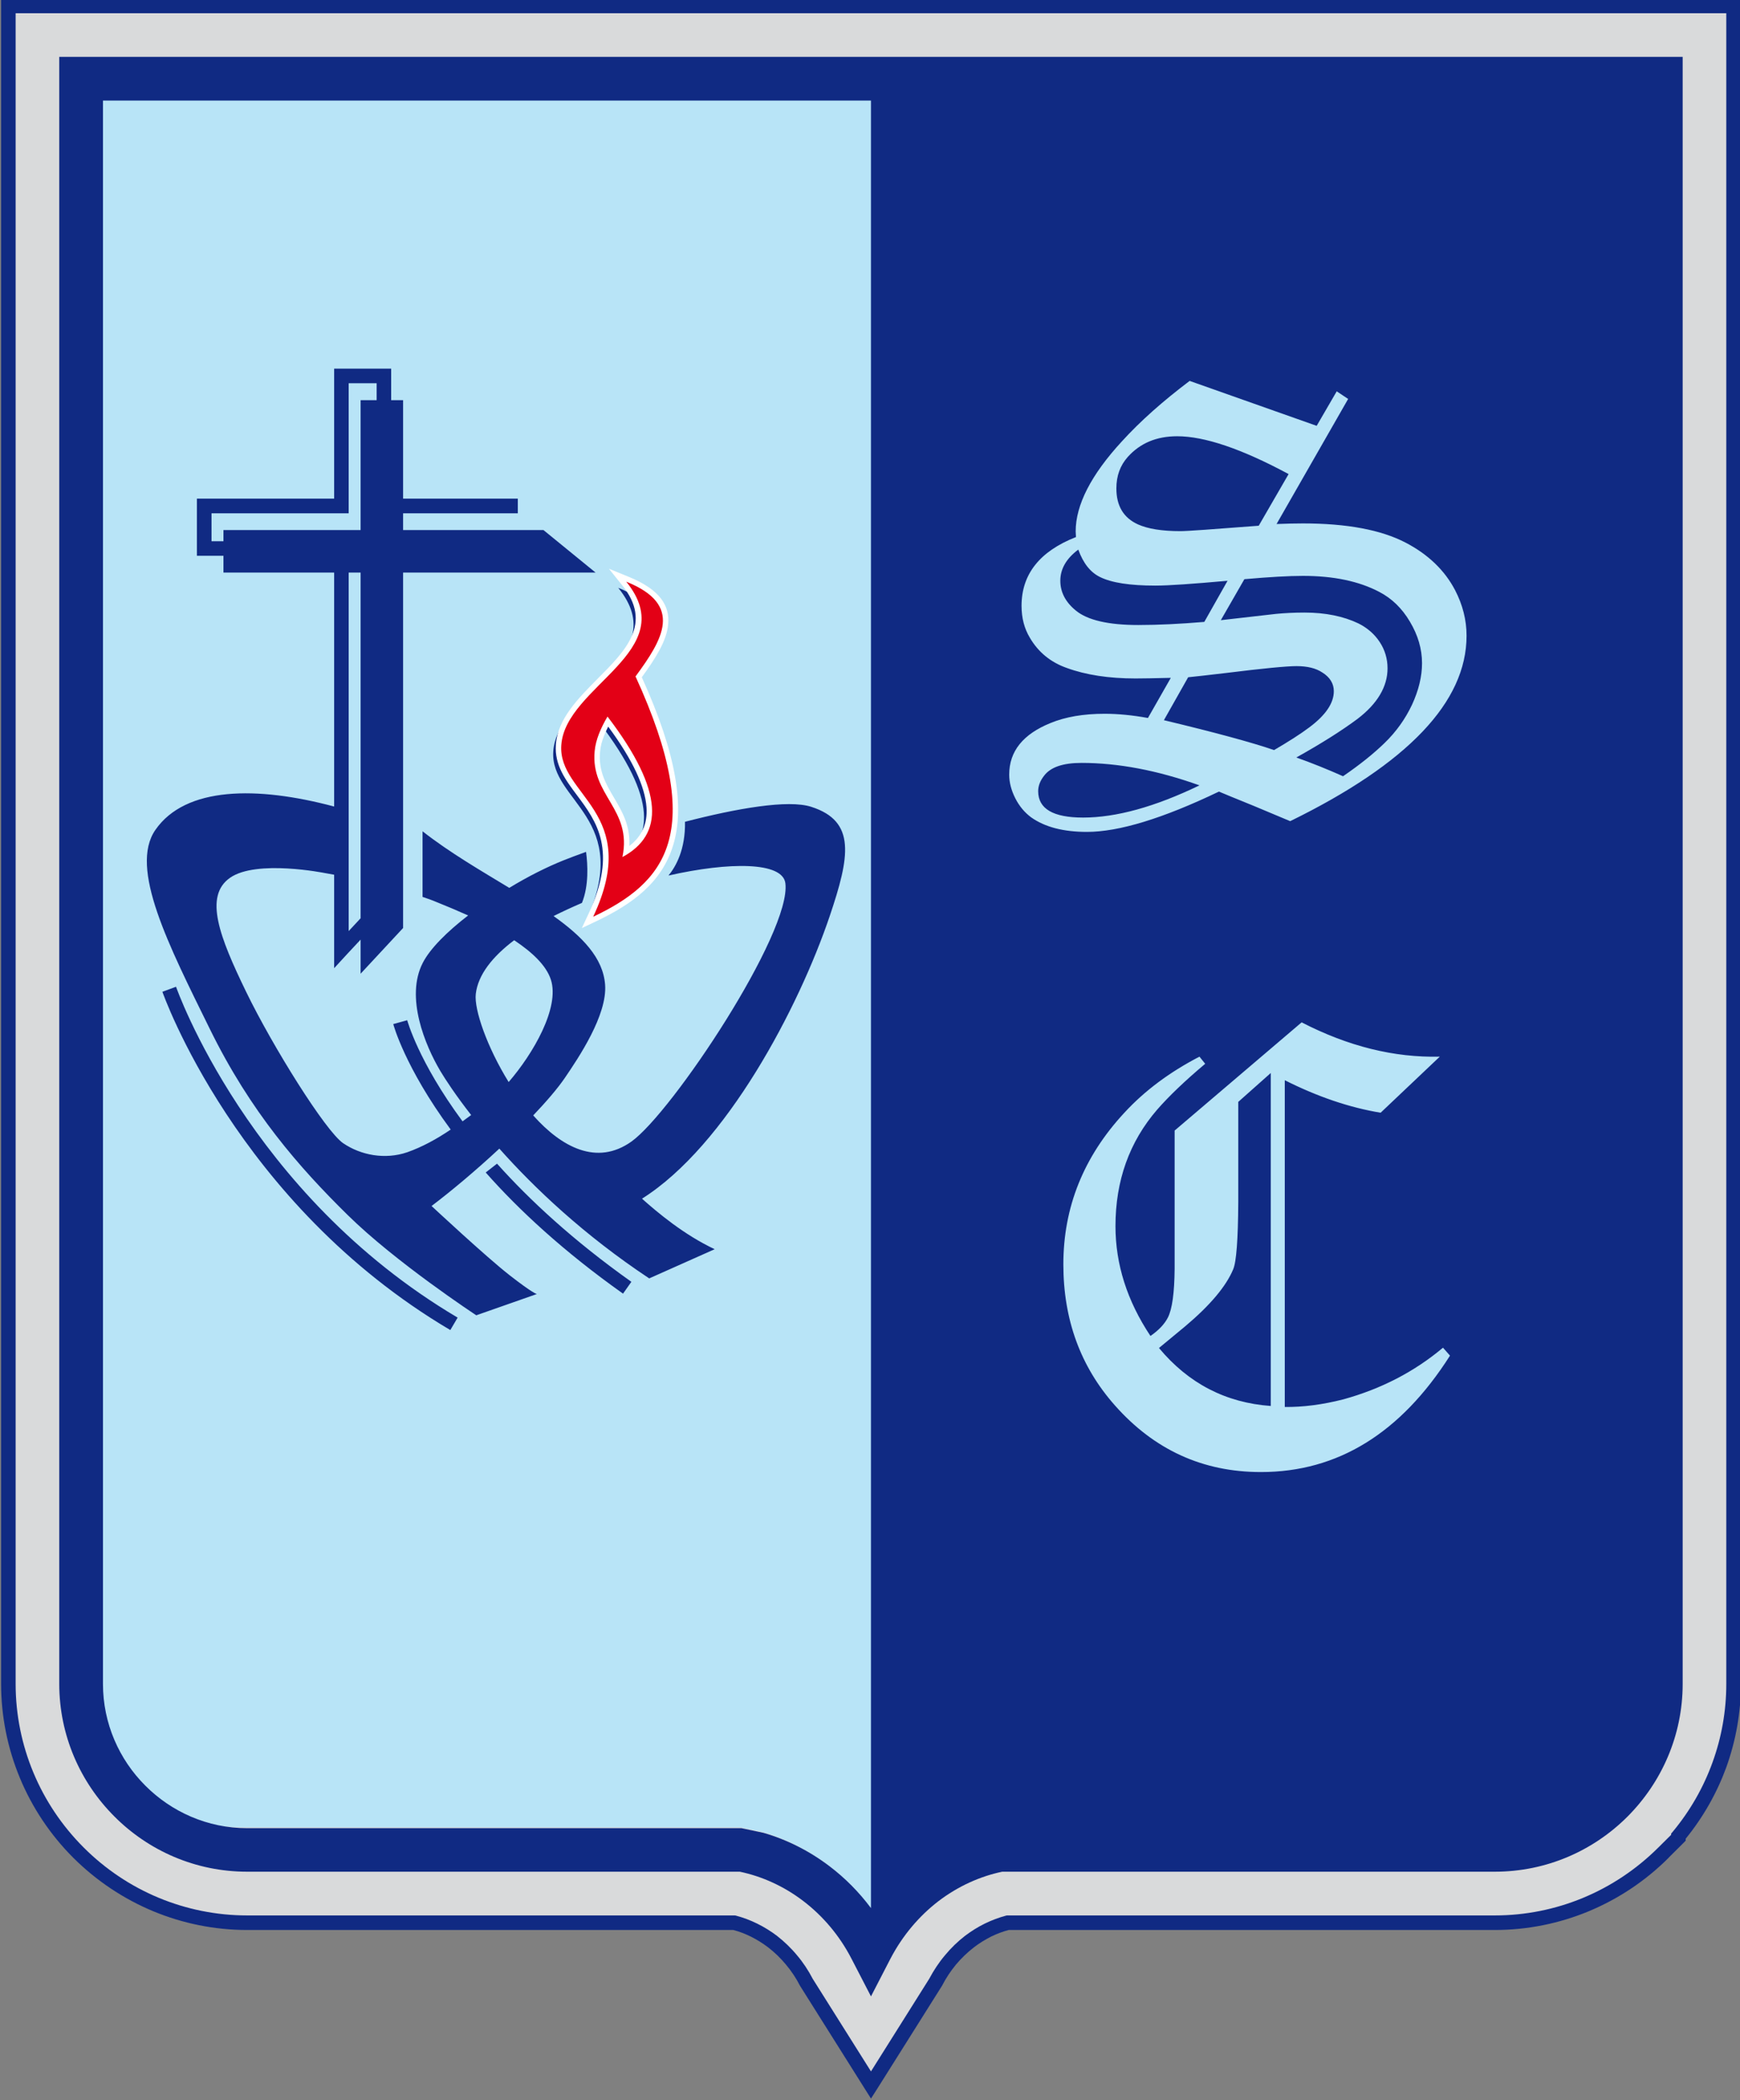
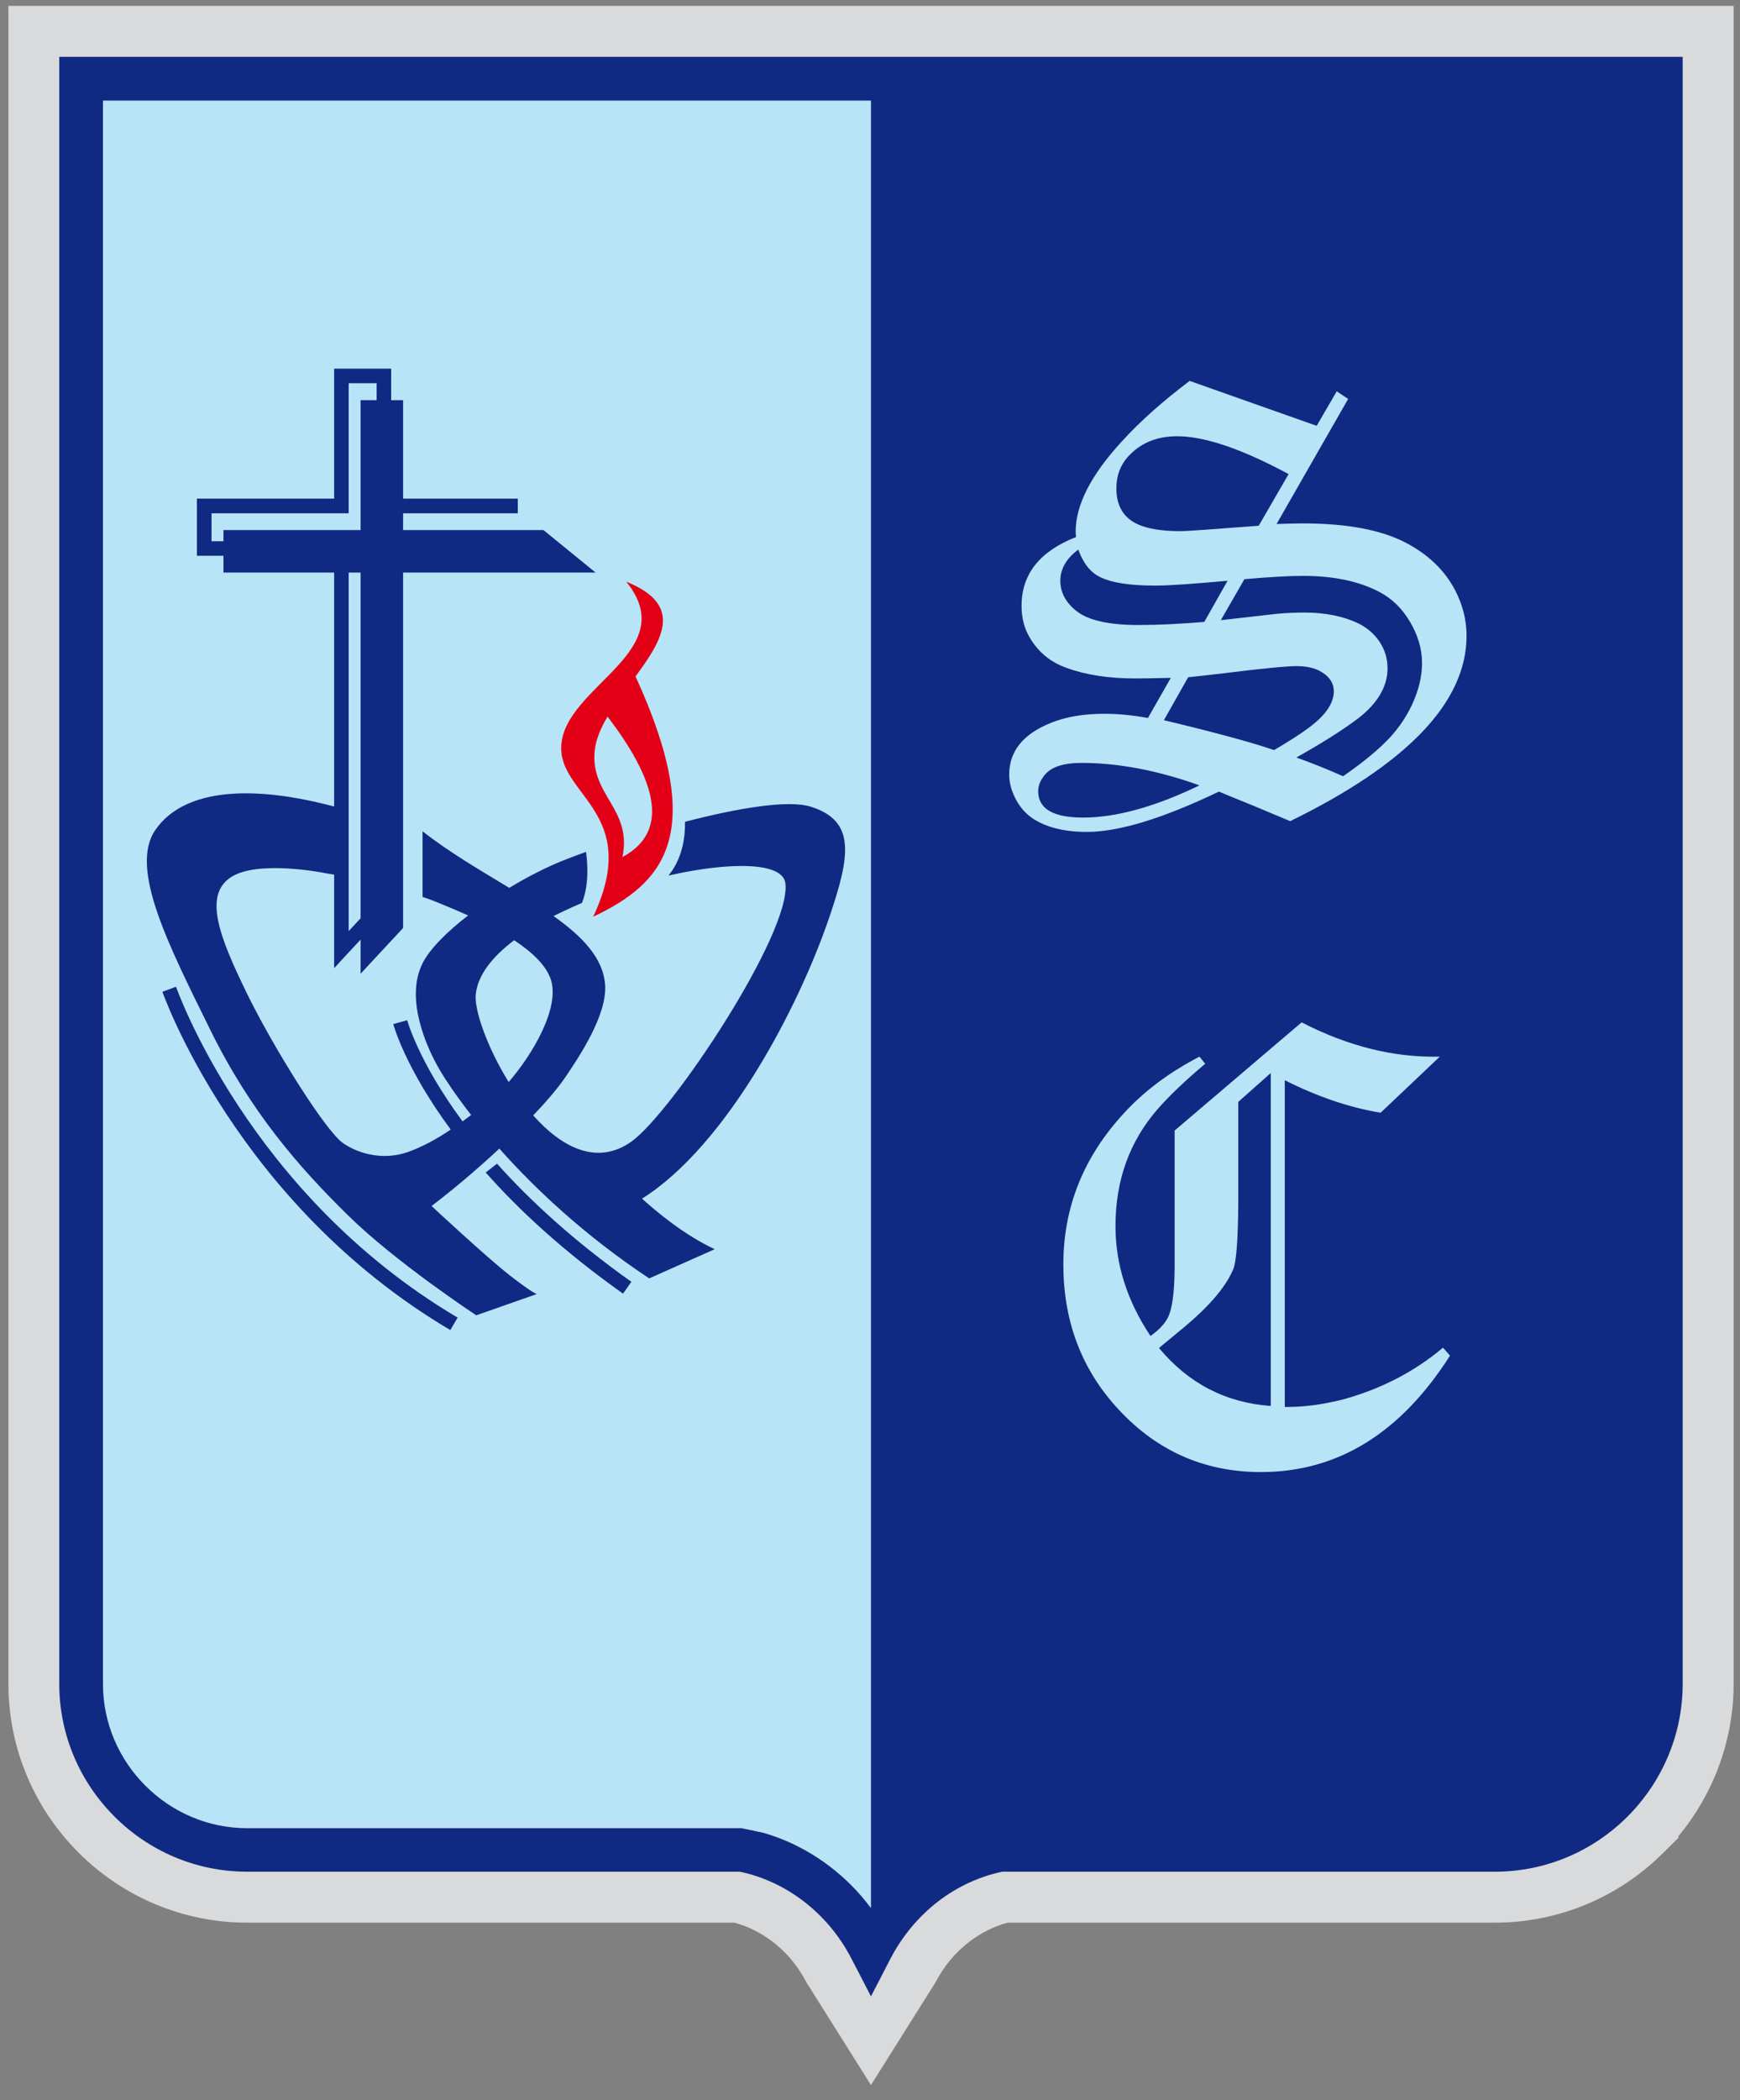
<svg xmlns="http://www.w3.org/2000/svg" width="67.8pt" height="81.8pt" viewBox="0 0 67.8 81.8" version="1.1">
  <rect x="0" y="0" width="67.8" height="81.8" fill="#808080" stroke="none" />
  <g id="surface1">
    <path style=" stroke:none;fill-rule:evenodd;fill:rgb(85.156%,85.547%,85.938%);fill-opacity:1;" d="M 65.402 71.516 L 65.402 71.582 L 64.82 72.156 C 63.074 73.906 60.719 74.887 58.246 74.887 L 39.27 74.887 C 38.73 75.023 38.219 75.293 37.777 75.625 C 37.223 76.047 36.773 76.594 36.453 77.211 L 33.938 81.211 L 31.422 77.211 C 31.102 76.594 30.656 76.047 30.102 75.625 C 29.66 75.293 29.148 75.023 28.609 74.887 L 9.629 74.887 C 7.16 74.887 4.805 73.906 3.059 72.156 C 1.309 70.41 0.328 68.055 0.328 65.586 L 0.328 0.23 L 67.551 0.23 L 67.551 65.586 C 67.551 67.766 66.781 69.855 65.402 71.516 Z M 61.883 5.898 L 5.996 5.898 L 5.996 65.586 C 5.996 66.551 6.383 67.465 7.066 68.148 C 7.75 68.836 8.664 69.219 9.629 69.219 L 29.102 69.219 L 30.16 69.445 C 31.41 69.715 32.535 70.355 33.543 71.129 C 33.676 71.227 33.809 71.336 33.938 71.445 C 34.066 71.336 34.199 71.227 34.336 71.129 C 35.344 70.355 36.469 69.715 37.719 69.445 L 38.773 69.219 L 58.246 69.219 C 59.215 69.219 60.129 68.836 60.812 68.148 C 61.496 67.469 61.883 66.551 61.883 65.586 Z M 61.883 5.898 " />
-     <path style=" stroke:none;fill-rule:evenodd;fill:rgb(6.273%,16.479%,51.367%);fill-opacity:1;" d="M 65.684 71.617 L 65.684 71.691 L 65.602 71.777 L 65.02 72.355 L 65.02 72.359 C 64.121 73.258 63.062 73.961 61.91 74.441 C 60.762 74.918 59.52 75.172 58.246 75.172 L 39.305 75.172 C 39.07 75.234 38.844 75.32 38.625 75.426 C 38.387 75.547 38.156 75.688 37.949 75.848 C 37.691 76.047 37.457 76.273 37.25 76.52 C 37.043 76.77 36.859 77.047 36.707 77.344 L 36.695 77.363 L 34.18 81.359 L 33.938 81.738 L 33.699 81.359 L 31.184 77.363 L 31.172 77.344 C 31.02 77.047 30.836 76.77 30.625 76.52 C 30.422 76.273 30.188 76.047 29.93 75.848 C 29.719 75.688 29.492 75.547 29.25 75.426 C 29.035 75.32 28.809 75.234 28.574 75.172 L 9.629 75.172 C 8.359 75.172 7.117 74.918 5.969 74.441 C 4.816 73.961 3.758 73.258 2.855 72.359 C 1.957 71.461 1.25 70.398 0.773 69.246 C 0.297 68.098 0.043 66.855 0.043 65.586 L 0.043 -0.051 L 67.836 -0.051 L 67.836 65.586 C 67.836 66.707 67.637 67.801 67.266 68.836 C 66.898 69.84 66.367 70.777 65.684 71.617 Z M 64.621 71.957 L 65.117 71.465 L 65.117 71.418 L 65.184 71.34 C 65.855 70.531 66.379 69.617 66.73 68.641 C 67.082 67.672 67.266 66.641 67.266 65.586 L 67.266 0.516 L 0.609 0.516 L 0.609 65.586 C 0.609 66.781 0.848 67.953 1.297 69.031 C 1.746 70.113 2.41 71.109 3.258 71.957 C 4.105 72.805 5.102 73.469 6.184 73.918 C 7.266 74.367 8.434 74.605 9.629 74.605 L 28.641 74.605 L 28.676 74.613 C 28.961 74.688 29.238 74.793 29.5 74.922 C 29.773 75.055 30.035 75.219 30.273 75.398 C 30.562 75.625 30.828 75.879 31.062 76.164 C 31.297 76.441 31.5 76.75 31.668 77.074 L 33.938 80.68 L 36.207 77.074 C 36.379 76.75 36.582 76.441 36.816 76.164 C 37.051 75.879 37.312 75.625 37.605 75.398 C 37.844 75.219 38.102 75.055 38.375 74.922 C 38.641 74.793 38.918 74.688 39.199 74.613 L 39.234 74.605 L 58.246 74.605 C 59.445 74.605 60.613 74.367 61.691 73.918 C 62.773 73.469 63.77 72.805 64.621 71.957 Z M 61.598 6.184 L 6.277 6.184 L 6.277 65.586 C 6.277 66.027 6.367 66.465 6.535 66.859 C 6.703 67.262 6.949 67.633 7.266 67.953 C 7.582 68.266 7.953 68.512 8.355 68.68 C 8.754 68.848 9.188 68.934 9.629 68.934 L 29.133 68.934 L 29.164 68.941 L 30.219 69.168 C 30.867 69.309 31.484 69.543 32.07 69.844 C 32.648 70.145 33.199 70.504 33.715 70.898 C 33.785 70.961 33.855 71.008 33.918 71.062 L 33.938 71.082 L 33.957 71.062 C 34.023 71.008 34.09 70.961 34.164 70.898 C 34.68 70.504 35.227 70.145 35.805 69.844 C 36.391 69.543 37.008 69.309 37.66 69.168 L 38.715 68.941 L 38.746 68.934 L 58.246 68.934 C 58.691 68.934 59.125 68.848 59.523 68.68 C 59.926 68.512 60.297 68.266 60.613 67.953 C 60.93 67.633 61.176 67.266 61.344 66.863 C 61.508 66.465 61.598 66.027 61.598 65.586 Z M 5.996 5.617 L 62.164 5.617 L 62.164 65.586 C 62.164 66.102 62.062 66.609 61.867 67.082 C 61.672 67.551 61.383 67.98 61.012 68.352 C 60.645 68.719 60.211 69.008 59.742 69.207 C 59.273 69.398 58.766 69.504 58.246 69.504 L 38.801 69.504 L 37.777 69.723 C 37.176 69.848 36.605 70.066 36.066 70.348 C 35.516 70.629 34.996 70.973 34.508 71.348 L 34.312 71.504 C 34.238 71.562 34.172 71.613 34.121 71.66 L 33.938 71.812 L 33.754 71.66 C 33.688 71.602 33.621 71.547 33.566 71.504 L 33.371 71.348 C 32.879 70.973 32.359 70.629 31.812 70.348 C 31.27 70.066 30.699 69.848 30.102 69.723 L 29.074 69.504 L 9.629 69.504 C 9.113 69.504 8.605 69.398 8.137 69.207 C 7.664 69.008 7.234 68.719 6.863 68.348 C 6.496 67.98 6.207 67.547 6.012 67.082 C 5.816 66.609 5.711 66.102 5.711 65.586 L 5.711 5.617 Z M 5.996 5.617 " />
    <path style=" stroke:none;fill-rule:evenodd;fill:rgb(72.069%,89.452%,96.875%);fill-opacity:1;" d="M 64.16 3.227 L 3.719 3.227 L 3.719 65.504 C 3.719 67.059 4.355 68.477 5.387 69.504 C 6.414 70.535 7.832 71.172 9.391 71.172 L 28.844 71.172 L 29.703 71.355 C 30.621 71.621 31.516 72.066 32.32 72.684 C 32.914 73.137 33.461 73.688 33.938 74.32 C 34.414 73.688 34.961 73.137 35.559 72.684 C 36.363 72.066 37.258 71.621 38.172 71.355 L 39.031 71.172 L 58.484 71.172 C 60.043 71.172 61.461 70.535 62.492 69.508 C 63.52 68.48 64.16 67.059 64.16 65.504 Z M 64.16 3.227 " />
    <path style=" stroke:none;fill-rule:evenodd;fill:rgb(6.273%,16.479%,51.367%);fill-opacity:1;" d="M 4.012 3.918 L 33.938 3.918 L 33.938 74.32 C 33.469 73.691 32.926 73.148 32.336 72.699 C 31.539 72.09 30.652 71.648 29.746 71.387 L 28.895 71.207 L 9.629 71.207 C 8.086 71.207 6.68 70.57 5.664 69.551 C 4.645 68.535 4.012 67.129 4.012 65.586 Z M 64.715 2.215 L 2.309 2.215 L 2.309 65.586 C 2.309 67.598 3.133 69.43 4.461 70.754 C 5.785 72.082 7.617 72.902 9.629 72.902 L 28.828 72.902 C 29.688 73.082 30.543 73.465 31.305 74.047 C 32.051 74.617 32.707 75.375 33.184 76.301 L 33.938 77.758 L 34.691 76.301 C 35.172 75.375 35.828 74.617 36.57 74.047 C 37.336 73.465 38.191 73.082 39.051 72.902 L 58.246 72.902 C 60.262 72.902 62.09 72.082 63.418 70.754 C 64.742 69.426 65.566 67.598 65.566 65.59 L 65.566 2.215 Z M 14.051 36.598 L 13.508 37.18 L 13.02 37.711 L 13.02 34.07 C 12.789 34.027 12.652 34.004 12.652 34.004 C 12.652 34.004 9.996 33.469 8.965 34.188 C 7.934 34.906 8.559 36.504 9.59 38.629 C 10.621 40.754 12.684 44.059 13.371 44.527 C 14.059 44.996 15.004 45.176 15.871 44.879 C 16.457 44.672 17.012 44.367 17.562 43.996 C 15.77 41.566 15.324 39.895 15.324 39.887 L 15.867 39.738 C 15.871 39.746 16.297 41.34 18.023 43.676 C 18.133 43.594 18.246 43.512 18.359 43.43 C 17.746 42.645 17.352 42.039 17.16 41.719 C 16.566 40.719 15.785 38.844 16.473 37.504 C 16.762 36.941 17.426 36.285 18.242 35.656 C 17.793 35.457 17.359 35.273 16.996 35.129 C 16.832 35.059 16.652 34.996 16.465 34.934 L 16.465 32.379 C 17.527 33.211 18.73 33.906 19.844 34.582 C 20.574 34.137 21.324 33.762 21.973 33.504 C 22.207 33.41 22.5 33.301 22.836 33.18 C 22.902 33.672 22.949 34.492 22.676 35.168 C 22.293 35.332 21.922 35.504 21.57 35.68 C 22.695 36.48 23.5 37.312 23.578 38.352 C 23.668 39.535 22.543 41.199 22.012 41.98 C 21.727 42.398 21.289 42.906 20.777 43.445 C 21.879 44.684 23.258 45.418 24.602 44.465 C 26.191 43.332 30.852 36.316 30.602 34.398 C 30.492 33.566 28.434 33.562 26.047 34.102 C 26.336 33.754 26.711 33.086 26.691 32.008 C 28.699 31.488 30.711 31.133 31.613 31.426 C 33.363 31.988 33.113 33.363 32.332 35.676 C 31.125 39.246 28.305 44.617 25.016 46.688 C 25.621 47.227 26.652 48.094 27.848 48.656 L 25.297 49.793 C 22.746 48.102 20.809 46.258 19.457 44.738 C 18.539 45.594 17.566 46.406 16.816 46.973 C 16.816 46.973 18.934 48.949 19.855 49.668 C 20.777 50.387 20.918 50.402 20.918 50.402 L 18.559 51.23 C 18.559 51.23 15.418 49.168 13.543 47.32 C 11.668 45.477 9.766 43.32 8.172 40.07 C 6.574 36.82 5.023 33.809 6.055 32.324 C 7.227 30.633 10.008 30.609 13.02 31.414 L 13.02 22.301 L 8.707 22.301 L 8.707 21.648 L 7.672 21.648 L 7.672 19.422 L 13.02 19.422 L 13.02 14.359 L 15.242 14.359 L 15.242 15.586 L 15.707 15.586 L 15.707 19.422 L 20.176 19.422 L 20.176 19.992 L 15.707 19.992 L 15.707 20.645 L 21.176 20.645 L 23.207 22.301 L 15.707 22.301 L 15.707 36.145 L 14.051 37.926 Z M 19.367 45.324 C 20.633 46.738 22.332 48.316 24.602 49.926 L 24.277 50.387 C 21.957 48.742 20.219 47.129 18.926 45.668 Z M 19.82 42.145 C 20.762 41.059 21.82 39.254 21.465 38.156 C 21.281 37.594 20.727 37.082 20.035 36.621 C 19.191 37.258 18.625 37.965 18.539 38.715 C 18.469 39.32 18.98 40.789 19.82 42.145 Z M 14.676 15.586 L 14.676 14.926 L 13.586 14.926 L 13.586 19.992 L 8.242 19.992 L 8.242 21.082 L 8.707 21.082 L 8.707 20.645 L 14.051 20.645 L 14.051 15.586 Z M 13.586 22.301 L 13.586 36.266 L 14.051 35.766 L 14.051 22.301 Z M 6.859 38.434 C 6.871 38.461 9.672 46.496 17.832 51.32 L 17.547 51.805 C 9.207 46.879 6.336 38.652 6.328 38.629 Z M 46.355 14.836 L 51.305 16.586 L 52.086 15.242 L 52.531 15.539 L 49.742 20.41 C 50.137 20.395 50.48 20.387 50.77 20.387 C 52.48 20.387 53.812 20.637 54.766 21.133 C 55.645 21.59 56.293 22.211 56.699 22.988 C 56.996 23.562 57.145 24.152 57.145 24.762 C 57.145 27.34 54.855 29.742 50.273 31.984 C 50.074 31.898 49.609 31.707 48.875 31.398 C 48.145 31.102 47.688 30.914 47.496 30.832 C 45.312 31.879 43.598 32.402 42.352 32.402 C 41.441 32.402 40.715 32.215 40.18 31.836 C 39.926 31.648 39.719 31.402 39.562 31.094 C 39.406 30.785 39.324 30.477 39.324 30.172 C 39.324 29.262 39.863 28.594 40.938 28.16 C 41.516 27.922 42.219 27.801 43.043 27.801 C 43.559 27.801 44.121 27.855 44.73 27.965 L 45.621 26.402 C 44.969 26.418 44.512 26.426 44.246 26.426 C 43.207 26.426 42.312 26.289 41.566 26.016 C 40.941 25.797 40.457 25.402 40.129 24.84 C 39.914 24.484 39.805 24.07 39.805 23.598 C 39.805 22.367 40.512 21.473 41.926 20.918 C 41.918 20.812 41.914 20.738 41.914 20.699 C 41.914 19.664 42.516 18.492 43.715 17.191 C 44.426 16.41 45.305 15.629 46.355 14.836 Z M 50.211 18.465 C 48.387 17.484 46.938 16.992 45.871 16.992 C 45.066 16.992 44.43 17.258 43.945 17.797 C 43.648 18.129 43.5 18.535 43.5 19.023 C 43.5 19.707 43.781 20.172 44.344 20.426 C 44.727 20.598 45.277 20.688 45.996 20.688 C 46.262 20.688 47.277 20.613 49.047 20.477 Z M 47.832 22.621 C 46.48 22.742 45.547 22.809 45.016 22.809 C 44.031 22.809 43.312 22.699 42.859 22.473 C 42.484 22.289 42.207 21.934 42.016 21.406 C 41.551 21.754 41.316 22.156 41.316 22.621 C 41.316 23.066 41.52 23.457 41.926 23.785 C 42.379 24.156 43.191 24.344 44.355 24.344 C 45.137 24.344 45.992 24.301 46.926 24.223 Z M 47.57 24.156 C 47.785 24.133 48.504 24.051 49.727 23.91 C 50.051 23.879 50.418 23.859 50.832 23.859 C 51.648 23.859 52.352 24.004 52.938 24.285 C 53.285 24.461 53.559 24.699 53.762 25.008 C 53.965 25.316 54.066 25.66 54.066 26.031 C 54.066 26.746 53.672 27.41 52.891 28.004 C 52.277 28.461 51.484 28.961 50.512 29.504 C 51.129 29.723 51.738 29.969 52.332 30.234 C 52.988 29.785 53.523 29.355 53.945 28.945 C 54.402 28.504 54.758 28.004 55.02 27.449 C 55.277 26.891 55.41 26.352 55.41 25.832 C 55.41 25.273 55.25 24.738 54.941 24.219 C 54.633 23.695 54.234 23.309 53.746 23.055 C 52.953 22.637 51.957 22.43 50.77 22.43 C 50.223 22.43 49.465 22.473 48.488 22.559 Z M 45.352 28.051 C 47.355 28.531 48.781 28.918 49.645 29.215 C 50.219 28.879 50.68 28.586 51.027 28.324 C 51.656 27.852 51.973 27.387 51.973 26.922 C 51.973 26.629 51.824 26.379 51.527 26.195 C 51.277 26.027 50.941 25.945 50.52 25.945 C 50.148 25.945 49.23 26.031 47.754 26.215 C 47.027 26.301 46.539 26.355 46.297 26.379 Z M 46.738 30.59 C 45.102 30.004 43.57 29.715 42.141 29.715 C 41.418 29.715 40.934 29.879 40.68 30.219 C 40.531 30.41 40.453 30.609 40.453 30.816 C 40.453 31.504 41.039 31.844 42.203 31.844 C 43.492 31.844 45.004 31.426 46.738 30.59 Z M 56.227 52.492 L 56.5 52.801 C 54.578 55.82 52.125 57.336 49.133 57.336 C 46.867 57.336 44.973 56.469 43.441 54.738 C 42.102 53.227 41.434 51.395 41.434 49.246 C 41.434 47.02 42.223 45.051 43.812 43.34 C 44.605 42.48 45.582 41.754 46.738 41.156 L 46.961 41.434 C 46.176 42.094 45.551 42.691 45.09 43.219 C 44.004 44.477 43.465 45.988 43.465 47.758 C 43.465 49.242 43.918 50.668 44.828 52.035 C 45.152 51.812 45.379 51.57 45.508 51.316 C 45.676 50.984 45.762 50.352 45.77 49.414 L 45.77 44.035 L 50.719 39.82 C 52.531 40.754 54.324 41.199 56.102 41.156 L 53.797 43.34 C 52.59 43.141 51.344 42.719 50.062 42.074 L 50.062 54.801 C 50.773 54.809 51.535 54.711 52.344 54.504 C 53.816 54.098 55.109 53.43 56.227 52.492 Z M 49.516 41.793 L 48.25 42.918 L 48.25 46.812 C 48.242 48.277 48.176 49.152 48.051 49.441 C 47.773 50.105 47.152 50.84 46.195 51.648 L 45.16 52.504 C 46.312 53.887 47.766 54.637 49.516 54.762 Z M 49.516 41.793 " />
-     <path style=" stroke:none;fill-rule:evenodd;fill:rgb(6.273%,16.479%,51.367%);fill-opacity:1;" d="M 22.801 35.941 C 24.719 31.867 21.422 31.234 21.559 29.262 C 21.715 26.941 26.289 25.609 24.09 22.895 C 26.344 23.801 25.512 25.145 24.445 26.594 L 24.453 26.594 C 27.262 32.73 25.574 34.629 22.801 35.941 Z M 23.359 28.152 C 23.094 28.602 22.898 29.055 22.855 29.496 C 22.691 31.223 24.324 31.754 23.941 33.617 L 23.941 33.613 C 25.531 32.762 25.605 31.09 23.359 28.152 Z M 23.359 28.152 " />
-     <path style=" stroke:none;fill-rule:evenodd;fill:rgb(100%,100%,100%);fill-opacity:1;" d="M 22.922 35.613 C 24.09 33.129 23.234 31.984 22.496 30.992 C 22.031 30.371 21.605 29.801 21.66 29.008 C 21.727 28.004 22.52 27.211 23.305 26.418 C 24.379 25.34 25.441 24.273 24.238 22.789 L 23.727 22.152 L 24.484 22.461 C 25.719 22.961 26.105 23.594 26.035 24.32 C 25.977 24.973 25.527 25.664 25.008 26.379 C 26.395 29.434 26.664 31.465 26.238 32.895 C 25.797 34.379 24.641 35.215 23.207 35.895 L 22.672 36.148 Z M 22.836 30.738 C 23.59 31.754 24.453 32.906 23.539 35.254 L 23.668 35.18 L 24.047 33.34 C 24.234 32.43 23.895 31.852 23.555 31.273 C 23.215 30.695 22.875 30.117 22.961 29.234 C 22.98 28.996 23.047 28.754 23.141 28.512 C 23.23 28.273 23.352 28.039 23.492 27.805 L 23.652 27.531 L 23.844 27.785 C 24.992 29.285 25.547 30.477 25.613 31.41 C 25.684 32.371 25.25 33.059 24.422 33.523 L 23.727 35.148 C 24.73 34.582 25.508 33.867 25.832 32.777 C 26.227 31.445 25.965 29.539 24.66 26.633 L 24.117 26.871 L 24.59 26.23 C 25.102 25.527 25.562 24.855 25.613 24.281 C 25.652 23.895 25.492 23.531 25.012 23.207 C 25.691 24.621 24.652 25.664 23.605 26.719 C 22.875 27.449 22.141 28.191 22.082 29.035 C 22.039 29.672 22.418 30.18 22.836 30.738 Z M 23.699 28.301 C 23.637 28.422 23.582 28.543 23.535 28.664 C 23.453 28.871 23.398 29.074 23.383 29.273 C 23.309 30.023 23.613 30.539 23.918 31.059 C 24.242 31.605 24.562 32.152 24.523 32.949 C 25 32.586 25.238 32.09 25.191 31.438 C 25.133 30.641 24.664 29.609 23.699 28.301 Z M 23.699 28.301 " />
    <path style=" stroke:none;fill-rule:evenodd;fill:rgb(89.062%,0%,8.617%);fill-opacity:1;" d="M 23.113 35.707 C 25.035 31.629 21.734 30.992 21.871 29.023 C 22.027 26.707 26.602 25.367 24.402 22.656 C 26.656 23.562 25.824 24.906 24.758 26.355 L 24.766 26.352 C 27.578 32.488 25.887 34.391 23.113 35.707 Z M 23.672 27.91 C 23.406 28.363 23.211 28.816 23.172 29.254 C 23.004 30.984 24.641 31.508 24.254 33.379 L 24.258 33.379 C 25.844 32.523 25.918 30.848 23.672 27.91 Z M 23.672 27.91 " />
  </g>
</svg>